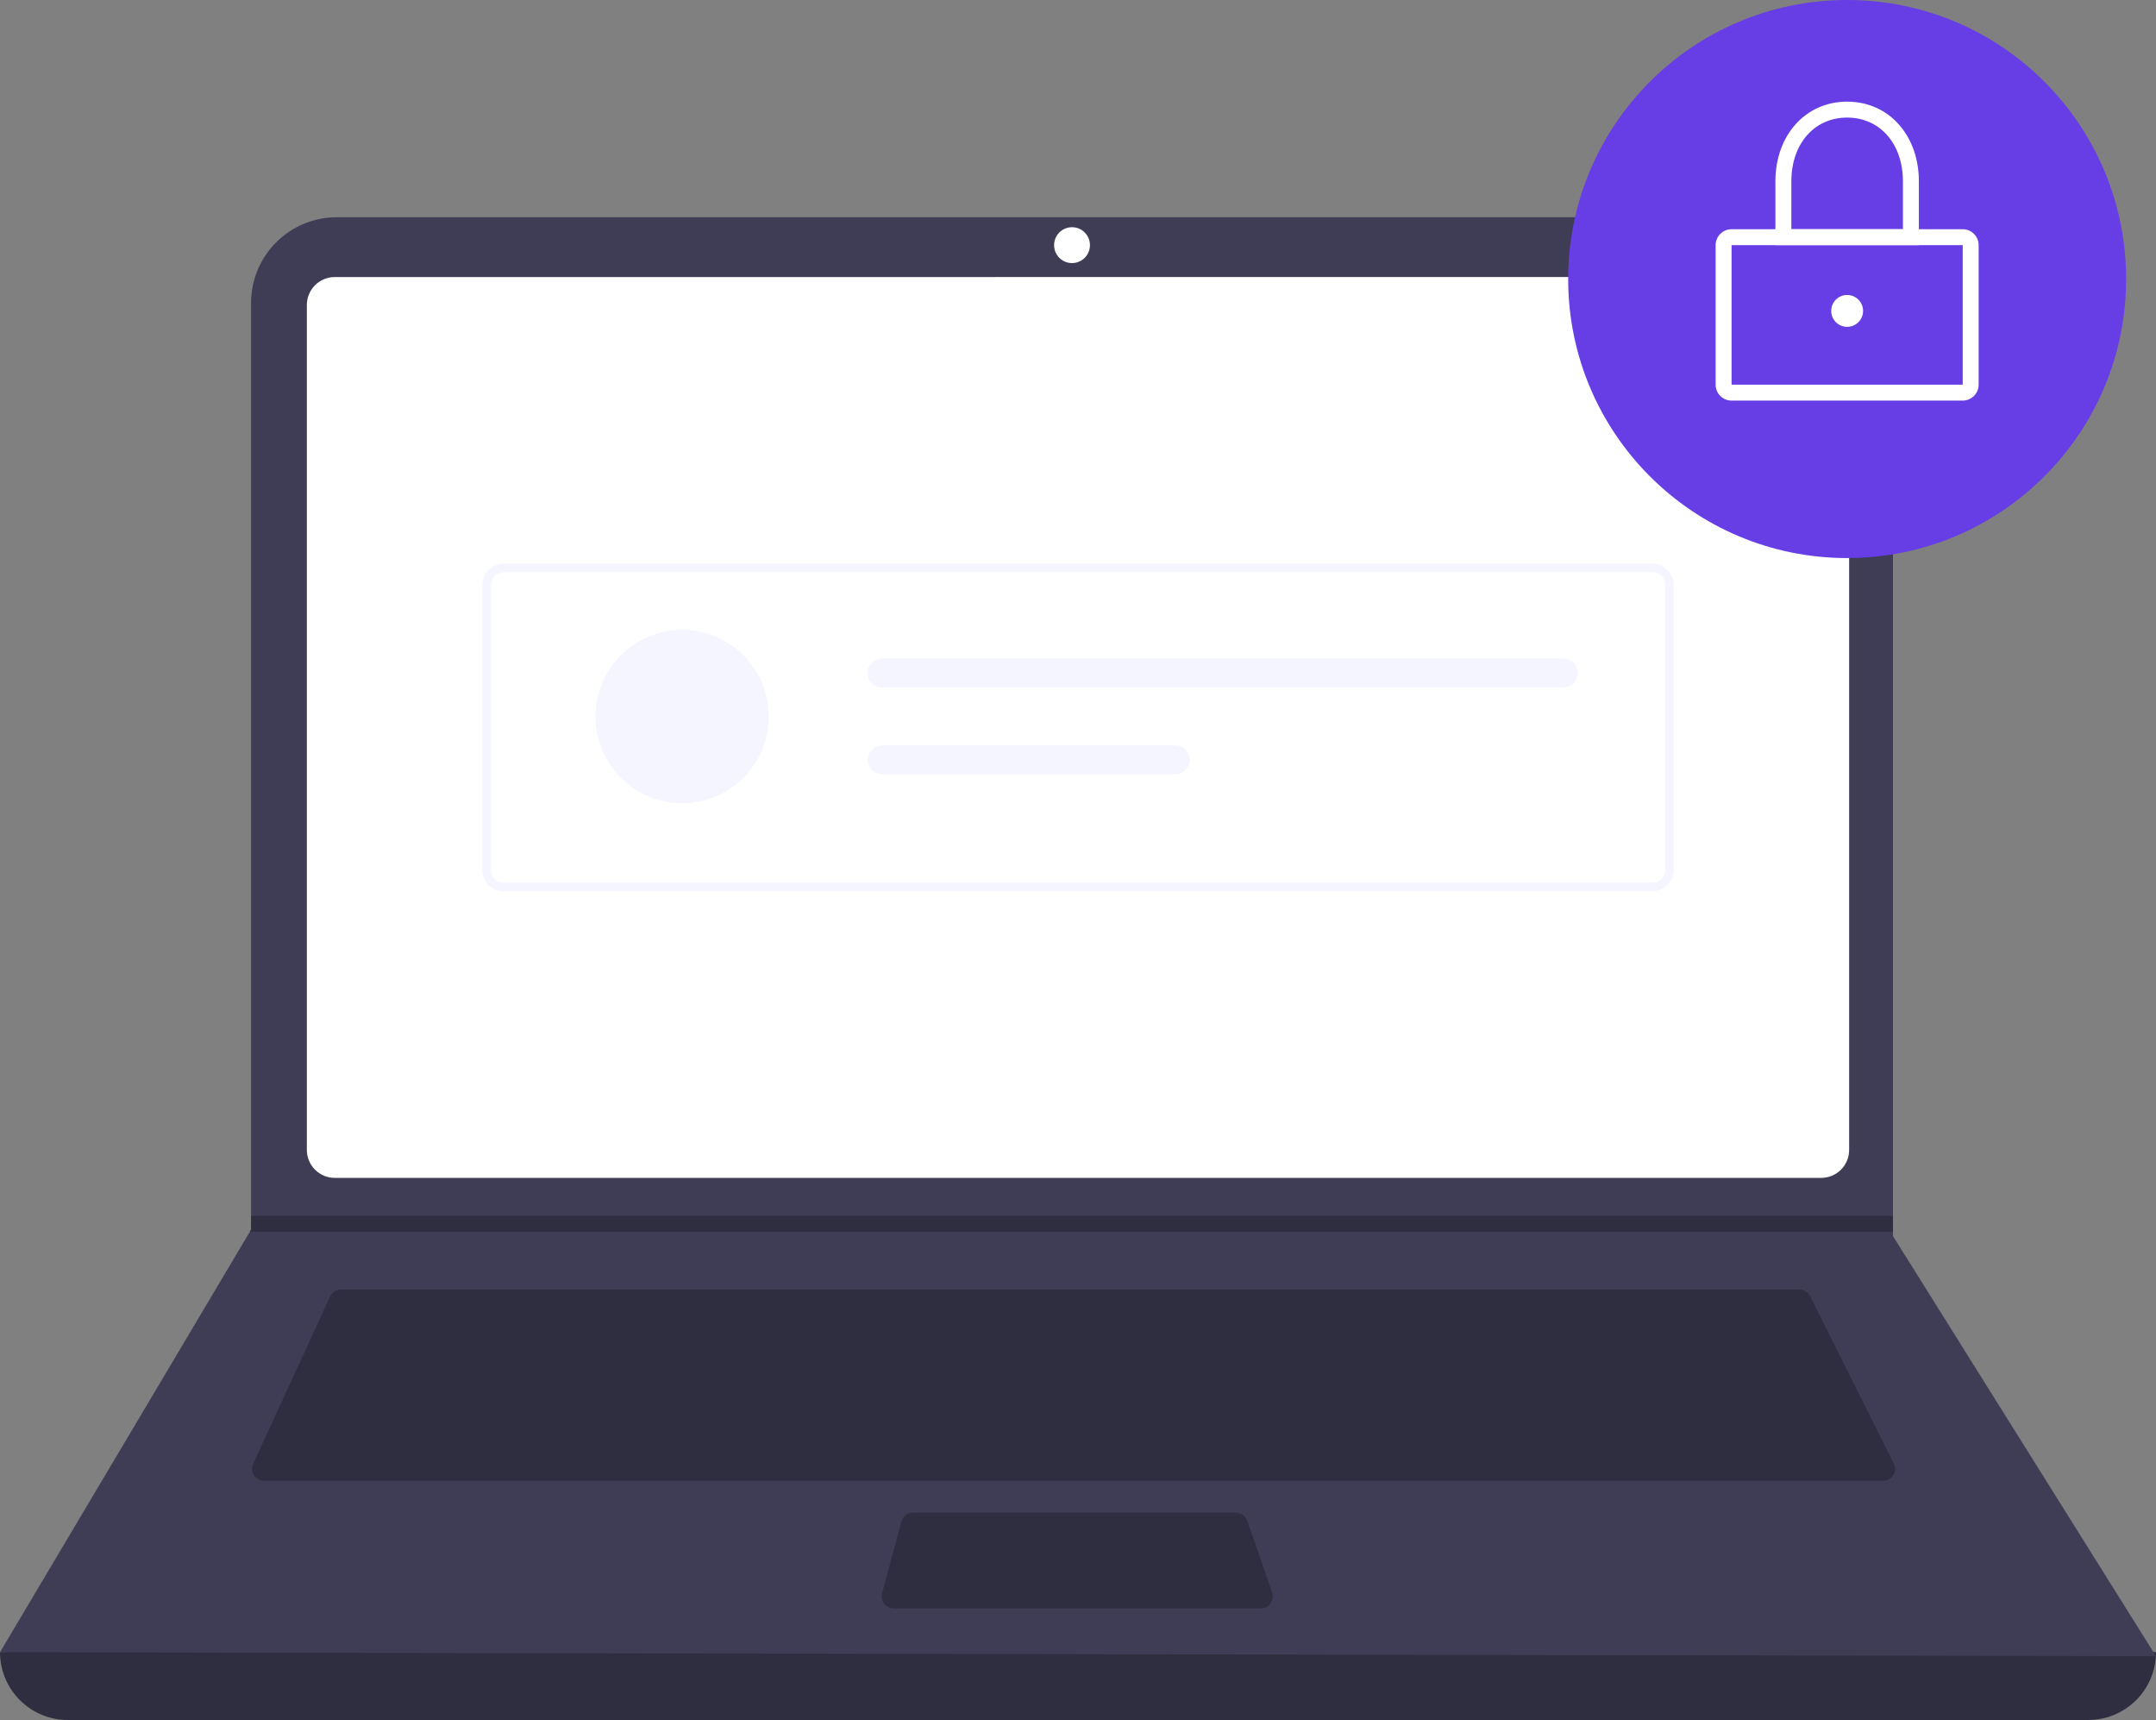
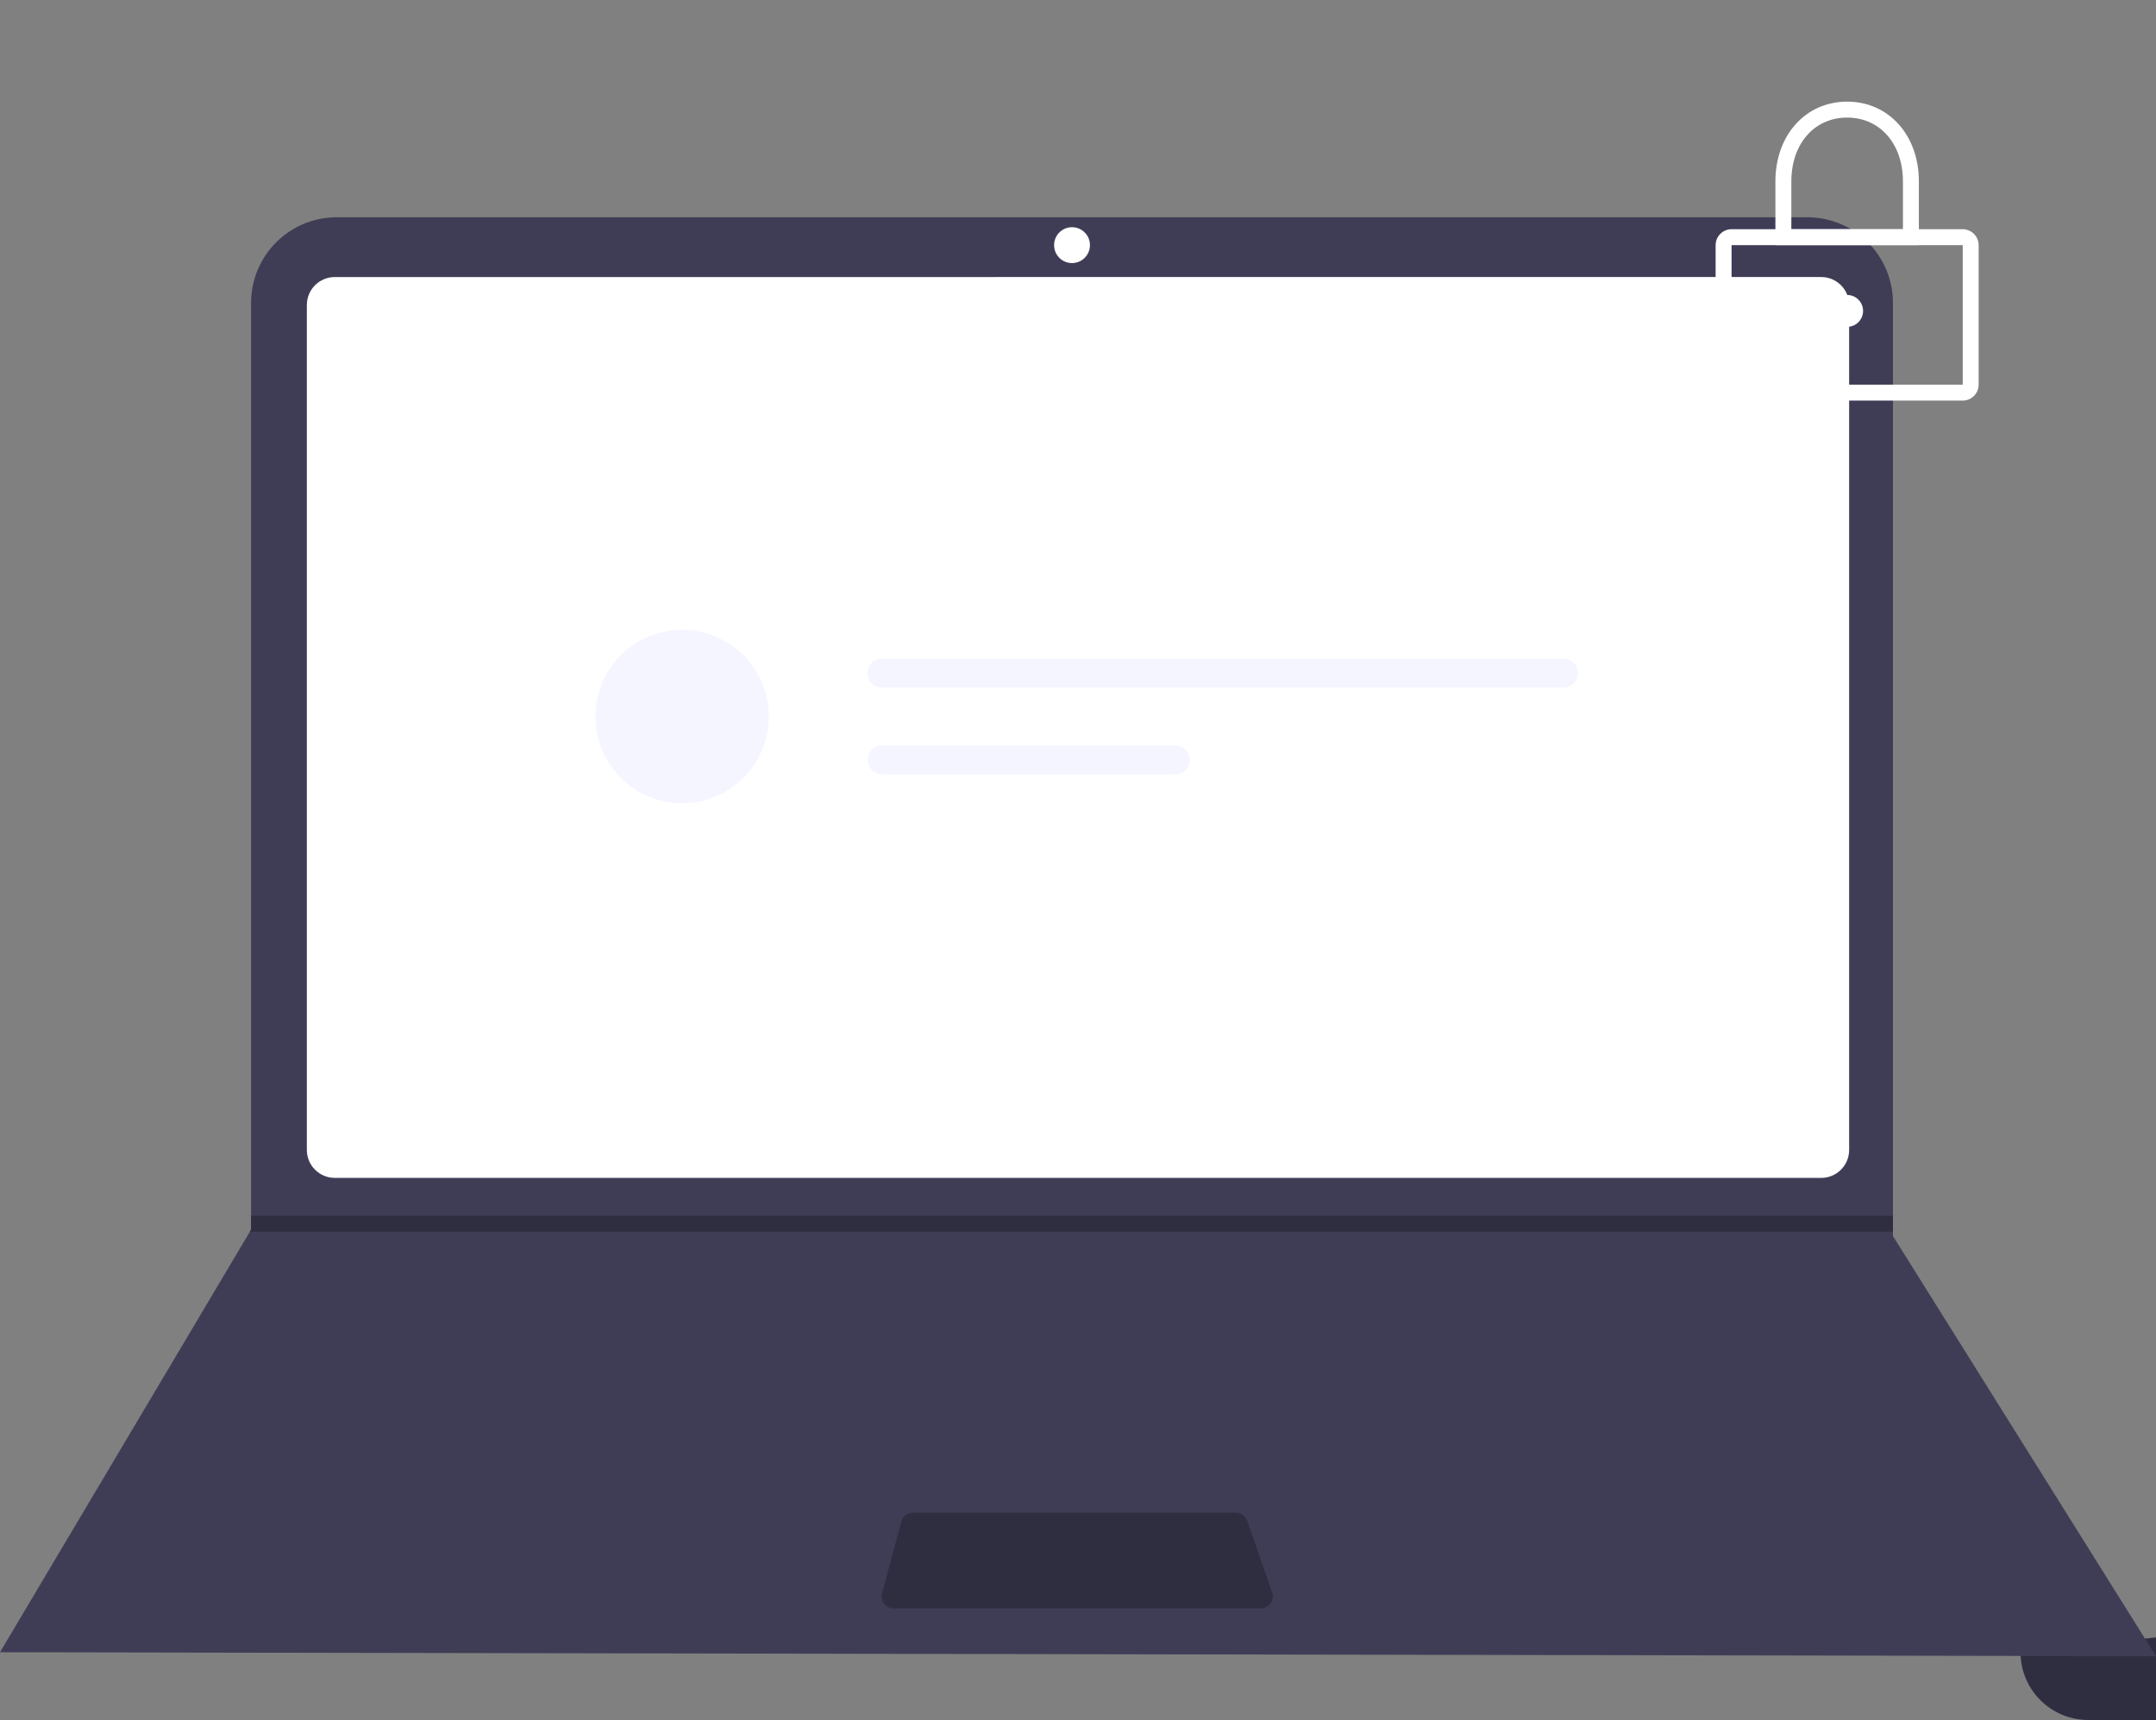
<svg xmlns="http://www.w3.org/2000/svg" xmlns:ns1="http://sodipodi.sourceforge.net/DTD/sodipodi-0.dtd" xmlns:ns2="http://www.inkscape.org/namespaces/inkscape" width="317.62" height="253.332" viewBox="0 0 317.62 253.332" fill="none" version="1.1" id="svg28" ns1:docname="server-img.svg" ns2:version="1.3.2 (091e20e, 2023-11-25, custom)">
  <rect x="0" y="0" width="317.62" height="253.332" fill="#808080" stroke="none" />
  <ns1:namedview id="namedview28" pagecolor="#ffffff" bordercolor="#000000" borderopacity="0.25" ns2:showpageshadow="2" ns2:pageopacity="0.0" ns2:pagecheckerboard="0" ns2:deskcolor="#d1d1d1" ns2:zoom="3.9897959" ns2:cx="107.39898" ns2:cy="103.13811" ns2:window-width="3440" ns2:window-height="1369" ns2:window-x="-8" ns2:window-y="-8" ns2:window-maximized="1" ns2:current-layer="g28" />
  <g clip-path="url(#clip0_118_188)" id="g28" transform="translate(-103.572)">
-     <path d="M 411.211,253.332 H 113.553 c -1.311,0 -2.609,-0.258 -3.82,-0.76 -1.211,-0.502 -2.312,-1.237 -3.239,-2.165 -0.927,-0.927 -1.662,-2.027 -2.163,-3.239 -0.501,-1.211 -0.759,-2.509 -0.759,-3.82 107.901,-12.54 213.775,-12.54 317.62,0 0,1.311 -0.257,2.609 -0.759,3.82 -0.501,1.212 -1.236,2.312 -2.163,3.239 -0.927,0.928 -2.028,1.663 -3.239,2.165 -1.211,0.502 -2.509,0.76 -3.82,0.76 z" fill="#2f2e41" id="path3" clip-path="url(#clipPath43)" />
+     <path d="M 411.211,253.332 c -1.311,0 -2.609,-0.258 -3.82,-0.76 -1.211,-0.502 -2.312,-1.237 -3.239,-2.165 -0.927,-0.927 -1.662,-2.027 -2.163,-3.239 -0.501,-1.211 -0.759,-2.509 -0.759,-3.82 107.901,-12.54 213.775,-12.54 317.62,0 0,1.311 -0.257,2.609 -0.759,3.82 -0.501,1.212 -1.236,2.312 -2.163,3.239 -0.927,0.928 -2.028,1.663 -3.239,2.165 -1.211,0.502 -2.509,0.76 -3.82,0.76 z" fill="#2f2e41" id="path3" clip-path="url(#clipPath43)" />
    <path d="m 421.192,243.938 -317.62,-0.587 36.811,-61.939 0.176,-0.294 V 44.613 c 0,-3.345 1.329,-6.554 3.694,-8.92 2.365,-2.366 5.574,-3.695 8.919,-3.696 h 216.654 c 1.657,-2e-4 3.298,0.326 4.829,0.96 1.531,0.634 2.922,1.563 4.093,2.735 1.172,1.172 2.101,2.563 2.735,4.094 0.634,1.531 0.96,3.172 0.96,4.829 V 182.058 Z" fill="#3f3d56" id="path4" clip-path="url(#clipPath42)" />
    <path d="m 152.887,40.804 c -1.09,0.001 -2.134,0.434 -2.905,1.205 -0.77,0.77 -1.204,1.815 -1.205,2.905 V 169.378 c 0.001,1.09 0.435,2.135 1.205,2.905 0.771,0.771 1.815,1.204 2.905,1.205 h 218.988 c 1.09,-0.001 2.134,-0.435 2.905,-1.205 0.77,-0.77 1.204,-1.815 1.205,-2.905 V 44.913 c -0.001,-1.09 -0.434,-2.135 -1.205,-2.905 -0.77,-0.771 -1.815,-1.204 -2.905,-1.205 z" fill="#ffffff" id="path5" clip-path="url(#clipPath41)" />
-     <path d="m 153.805,189.926 c -0.337,0 -0.666,0.097 -0.95,0.279 -0.283,0.181 -0.509,0.44 -0.65,0.746 l -11.343,24.657 c -0.124,0.268 -0.179,0.564 -0.158,0.859 0.02,0.295 0.114,0.58 0.273,0.829 0.16,0.249 0.379,0.454 0.639,0.596 0.259,0.142 0.55,0.216 0.846,0.216 h 238.533 c 0.3,0 0.595,-0.077 0.858,-0.223 0.262,-0.146 0.482,-0.357 0.64,-0.613 0.158,-0.255 0.248,-0.546 0.261,-0.846 0.014,-0.3 -0.05,-0.599 -0.184,-0.867 l -12.329,-24.658 c -0.145,-0.294 -0.37,-0.54 -0.648,-0.712 -0.279,-0.172 -0.6,-0.263 -0.927,-0.262 z" fill="#2f2e41" id="path6" clip-path="url(#clipPath40)" />
    <path d="m 261.501,38.749 c 1.459,0 2.642,-1.183 2.642,-2.642 0,-1.459 -1.183,-2.642 -2.642,-2.642 -1.459,0 -2.642,1.183 -2.642,2.642 0,1.459 1.183,2.642 2.642,2.642 z" fill="#ffffff" id="path7" clip-path="url(#clipPath39)" />
    <path d="m 238.056,222.804 c -0.387,0 -0.762,0.128 -1.07,0.363 -0.307,0.234 -0.528,0.564 -0.63,0.937 l -2.845,10.568 c -0.07,0.261 -0.08,0.534 -0.027,0.8 0.052,0.265 0.165,0.514 0.33,0.729 0.164,0.214 0.375,0.388 0.618,0.508 0.242,0.119 0.509,0.182 0.779,0.182 h 54.111 c 0.281,0 0.558,-0.067 0.807,-0.196 0.25,-0.129 0.465,-0.315 0.628,-0.544 0.163,-0.229 0.269,-0.493 0.308,-0.771 0.04,-0.278 0.013,-0.562 -0.079,-0.827 l -3.664,-10.568 c -0.12,-0.346 -0.344,-0.646 -0.643,-0.858 -0.298,-0.213 -0.655,-0.327 -1.021,-0.327 z" fill="#2f2e41" id="path8" clip-path="url(#clipPath38)" />
    <path d="m 382.443,179.065 v 2.348 h -242.06 l 0.182,-0.293 v -2.055 z" fill="#2f2e41" id="path9" clip-path="url(#clipPath37)" />
-     <path d="m 375.692,82.194 c 22.697,0 41.097,-18.4 41.097,-41.097 C 416.789,18.4 398.389,0 375.692,0 c -22.697,0 -41.097,18.4 -41.097,41.097 0,22.697 18.4,41.097 41.097,41.097 z" fill="#673de6" id="path10" clip-path="url(#clipPath36)" />
    <path d="m 392.717,59.004 h -34.052 c -0.623,-5e-4 -1.22,-0.248 -1.66,-0.688 -0.44,-0.44 -0.688,-1.037 -0.689,-1.66 v -20.549 c 0.001,-0.623 0.248,-1.219 0.689,-1.659 0.44,-0.44 1.036,-0.688 1.659,-0.689 h 34.052 c 0.622,8e-4 1.219,0.248 1.659,0.689 0.44,0.44 0.688,1.037 0.689,1.659 v 20.548 c -0.001,0.623 -0.248,1.219 -0.688,1.66 -0.44,0.44 -1.037,0.688 -1.659,0.689 z m -34.052,-22.9 v 20.548 h 34.053 v -20.548 z" fill="#ffffff" id="path11" clip-path="url(#clipPath35)" />
    <path d="m 386.258,36.106 h -21.135 v -9.394 c 0,-6.8 4.445,-11.742 10.568,-11.742 6.123,0 10.568,4.938 10.568,11.742 z m -18.787,-2.348 h 16.439 v -7.045 c 0,-5.531 -3.38,-9.394 -8.219,-9.394 -4.839,0 -8.219,3.863 -8.219,9.394 z" fill="#ffffff" id="path12" clip-path="url(#clipPath34)" />
    <path d="m 375.691,48.141 c 1.297,0 2.348,-1.051 2.348,-2.348 0,-1.297 -1.051,-2.348 -2.348,-2.348 -1.297,0 -2.348,1.051 -2.348,2.348 0,1.297 1.051,2.348 2.348,2.348 z" fill="#ffffff" id="path13" clip-path="url(#clipPath33)" />
    <path d="M 347.002,131.27 H 177.76 c -0.831,-0.001 -1.627,-0.332 -2.215,-0.919 -0.587,-0.588 -0.918,-1.384 -0.919,-2.215 V 86.154 c 0.001,-0.831 0.332,-1.627 0.919,-2.215 0.588,-0.588 1.384,-0.918 2.215,-0.919 h 169.242 c 0.831,0.001 1.627,0.332 2.215,0.919 0.587,0.588 0.918,1.384 0.919,2.215 v 41.982 c -0.001,0.831 -0.332,1.627 -0.919,2.215 -0.588,0.587 -1.384,0.918 -2.215,0.919 z m -169.241,-47 c -0.498,8e-4 -0.976,0.199 -1.329,0.551 -0.352,0.352 -0.55,0.83 -0.551,1.329 v 41.981 c 0.001,0.498 0.199,0.976 0.551,1.329 0.353,0.352 0.831,0.55 1.329,0.551 h 169.241 c 0.498,-0.001 0.976,-0.199 1.328,-0.551 0.353,-0.353 0.551,-0.831 0.552,-1.329 V 86.154 c -0.001,-0.498 -0.199,-0.976 -0.552,-1.329 -0.352,-0.352 -0.83,-0.551 -1.328,-0.551 z" fill="#f4f5ff" id="path14" clip-path="url(#clipPath32)" />
    <path d="m 204.058,118.302 c 7.051,0 12.767,-5.716 12.767,-12.767 0,-7.051 -5.716,-12.767 -12.767,-12.767 -7.051,0 -12.767,5.716 -12.767,12.767 0,7.051 5.716,12.767 12.767,12.767 z" fill="#f4f5ff" id="path15" clip-path="url(#clipPath31)" />
    <path d="m 233.543,97.018 c -0.283,-0.006 -0.565,0.044 -0.828,0.148 -0.264,0.104 -0.504,0.26 -0.706,0.458 -0.203,0.198 -0.364,0.435 -0.474,0.696 -0.11,0.261 -0.166,0.542 -0.166,0.825 0,0.283 0.056,0.564 0.166,0.825 0.11,0.261 0.271,0.497 0.474,0.696 0.202,0.198 0.442,0.353 0.706,0.458 0.263,0.104 0.545,0.154 0.828,0.148 h 100.309 c 0.283,0.006 0.565,-0.044 0.828,-0.148 0.264,-0.105 0.504,-0.26 0.706,-0.458 0.203,-0.199 0.364,-0.435 0.474,-0.696 0.11,-0.261 0.166,-0.542 0.166,-0.825 0,-0.283 -0.056,-0.564 -0.166,-0.825 -0.11,-0.261 -0.271,-0.498 -0.474,-0.696 -0.202,-0.198 -0.442,-0.354 -0.706,-0.458 -0.263,-0.104 -0.545,-0.155 -0.828,-0.148 z" fill="#f4f5ff" id="path16" clip-path="url(#clipPath30)" />
    <path d="m 233.543,109.79 c -0.279,0 -0.556,0.055 -0.814,0.162 -0.259,0.107 -0.493,0.264 -0.691,0.461 -0.197,0.198 -0.354,0.432 -0.461,0.691 -0.107,0.258 -0.162,0.535 -0.162,0.814 0,0.279 0.055,0.556 0.162,0.814 0.107,0.259 0.264,0.493 0.461,0.691 0.198,0.197 0.432,0.354 0.691,0.461 0.258,0.107 0.535,0.162 0.814,0.162 h 43.163 c 0.564,0 1.106,-0.224 1.505,-0.623 0.399,-0.399 0.623,-0.941 0.623,-1.505 0,-0.564 -0.224,-1.106 -0.623,-1.505 -0.399,-0.399 -0.941,-0.623 -1.505,-0.623 z" fill="#f4f5ff" id="path17" clip-path="url(#clipPath29)" />
  </g>
  <defs id="defs28">
    <clipPath id="clip0_118_188">
      <rect width="421.191" height="293.045" fill="#ffffff" id="rect28" x="0" y="0" />
    </clipPath>
    <clipPath clipPathUnits="userSpaceOnUse" id="clipPath29">
      <rect style="opacity:0.26;fill:#000000" id="rect30" width="320.067" height="256.404" x="102.261" y="-0.501" />
    </clipPath>
    <clipPath clipPathUnits="userSpaceOnUse" id="clipPath30">
      <rect style="opacity:0.26;fill:#000000" id="rect31" width="320.067" height="256.404" x="102.261" y="-0.501" />
    </clipPath>
    <clipPath clipPathUnits="userSpaceOnUse" id="clipPath31">
      <rect style="opacity:0.26;fill:#000000" id="rect32" width="320.067" height="256.404" x="102.261" y="-0.501" />
    </clipPath>
    <clipPath clipPathUnits="userSpaceOnUse" id="clipPath32">
-       <rect style="opacity:0.26;fill:#000000" id="rect33" width="320.067" height="256.404" x="102.261" y="-0.501" />
-     </clipPath>
+       </clipPath>
    <clipPath clipPathUnits="userSpaceOnUse" id="clipPath33">
      <rect style="opacity:0.26;fill:#000000" id="rect34" width="320.067" height="256.404" x="102.261" y="-0.501" />
    </clipPath>
    <clipPath clipPathUnits="userSpaceOnUse" id="clipPath34">
      <rect style="opacity:0.26;fill:#000000" id="rect35" width="320.067" height="256.404" x="102.261" y="-0.501" />
    </clipPath>
    <clipPath clipPathUnits="userSpaceOnUse" id="clipPath35">
      <rect style="opacity:0.26;fill:#000000" id="rect36" width="320.067" height="256.404" x="102.261" y="-0.501" />
    </clipPath>
    <clipPath clipPathUnits="userSpaceOnUse" id="clipPath36">
      <rect style="opacity:0.26;fill:#000000" id="rect37" width="320.067" height="256.404" x="102.261" y="-0.501" />
    </clipPath>
    <clipPath clipPathUnits="userSpaceOnUse" id="clipPath37">
      <rect style="opacity:0.26;fill:#000000" id="rect38" width="320.067" height="256.404" x="102.261" y="-0.501" />
    </clipPath>
    <clipPath clipPathUnits="userSpaceOnUse" id="clipPath38">
      <rect style="opacity:0.26;fill:#000000" id="rect39" width="320.067" height="256.404" x="102.261" y="-0.501" />
    </clipPath>
    <clipPath clipPathUnits="userSpaceOnUse" id="clipPath39">
      <rect style="opacity:0.26;fill:#000000" id="rect40" width="320.067" height="256.404" x="102.261" y="-0.501" />
    </clipPath>
    <clipPath clipPathUnits="userSpaceOnUse" id="clipPath40">
      <rect style="opacity:0.26;fill:#000000" id="rect41" width="320.067" height="256.404" x="102.261" y="-0.501" />
    </clipPath>
    <clipPath clipPathUnits="userSpaceOnUse" id="clipPath41">
      <rect style="opacity:0.26;fill:#000000" id="rect42" width="320.067" height="256.404" x="102.261" y="-0.501" />
    </clipPath>
    <clipPath clipPathUnits="userSpaceOnUse" id="clipPath42">
      <rect style="opacity:0.26;fill:#000000" id="rect43" width="320.067" height="256.404" x="102.261" y="-0.501" />
    </clipPath>
    <clipPath clipPathUnits="userSpaceOnUse" id="clipPath43">
      <rect style="opacity:0.26;fill:#000000" id="rect44" width="320.067" height="256.404" x="102.261" y="-0.501" />
    </clipPath>
  </defs>
</svg>